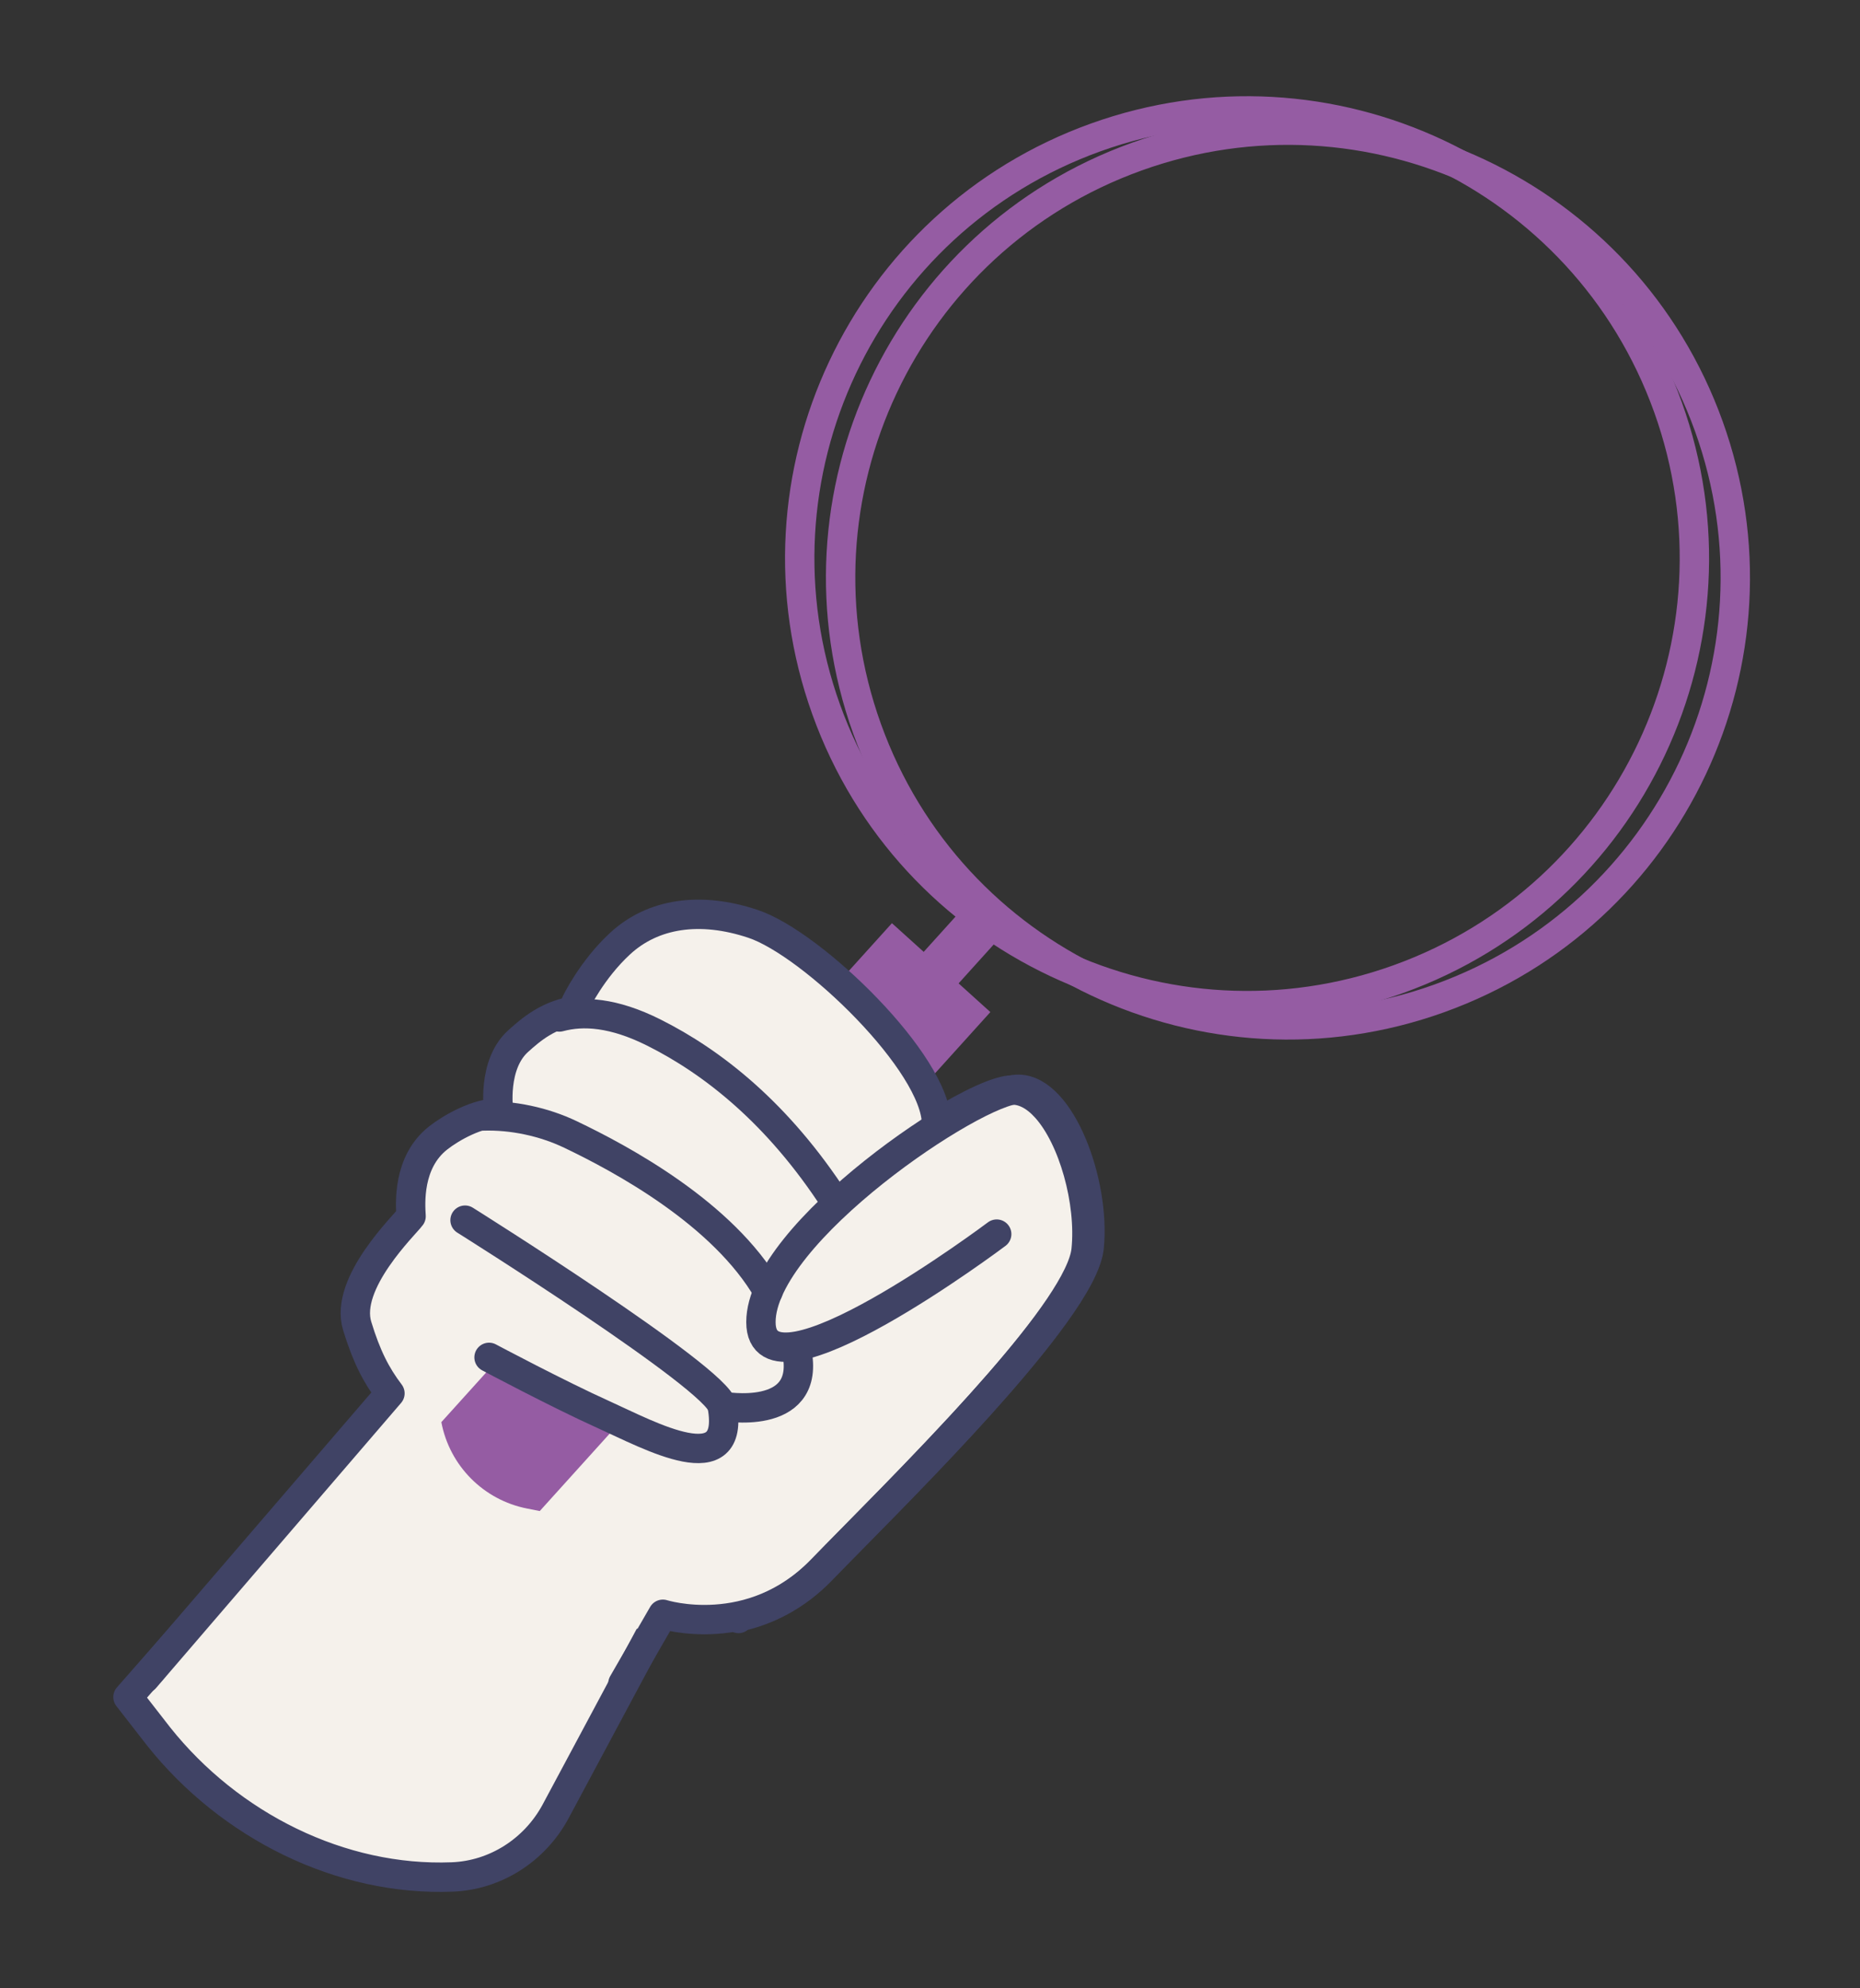
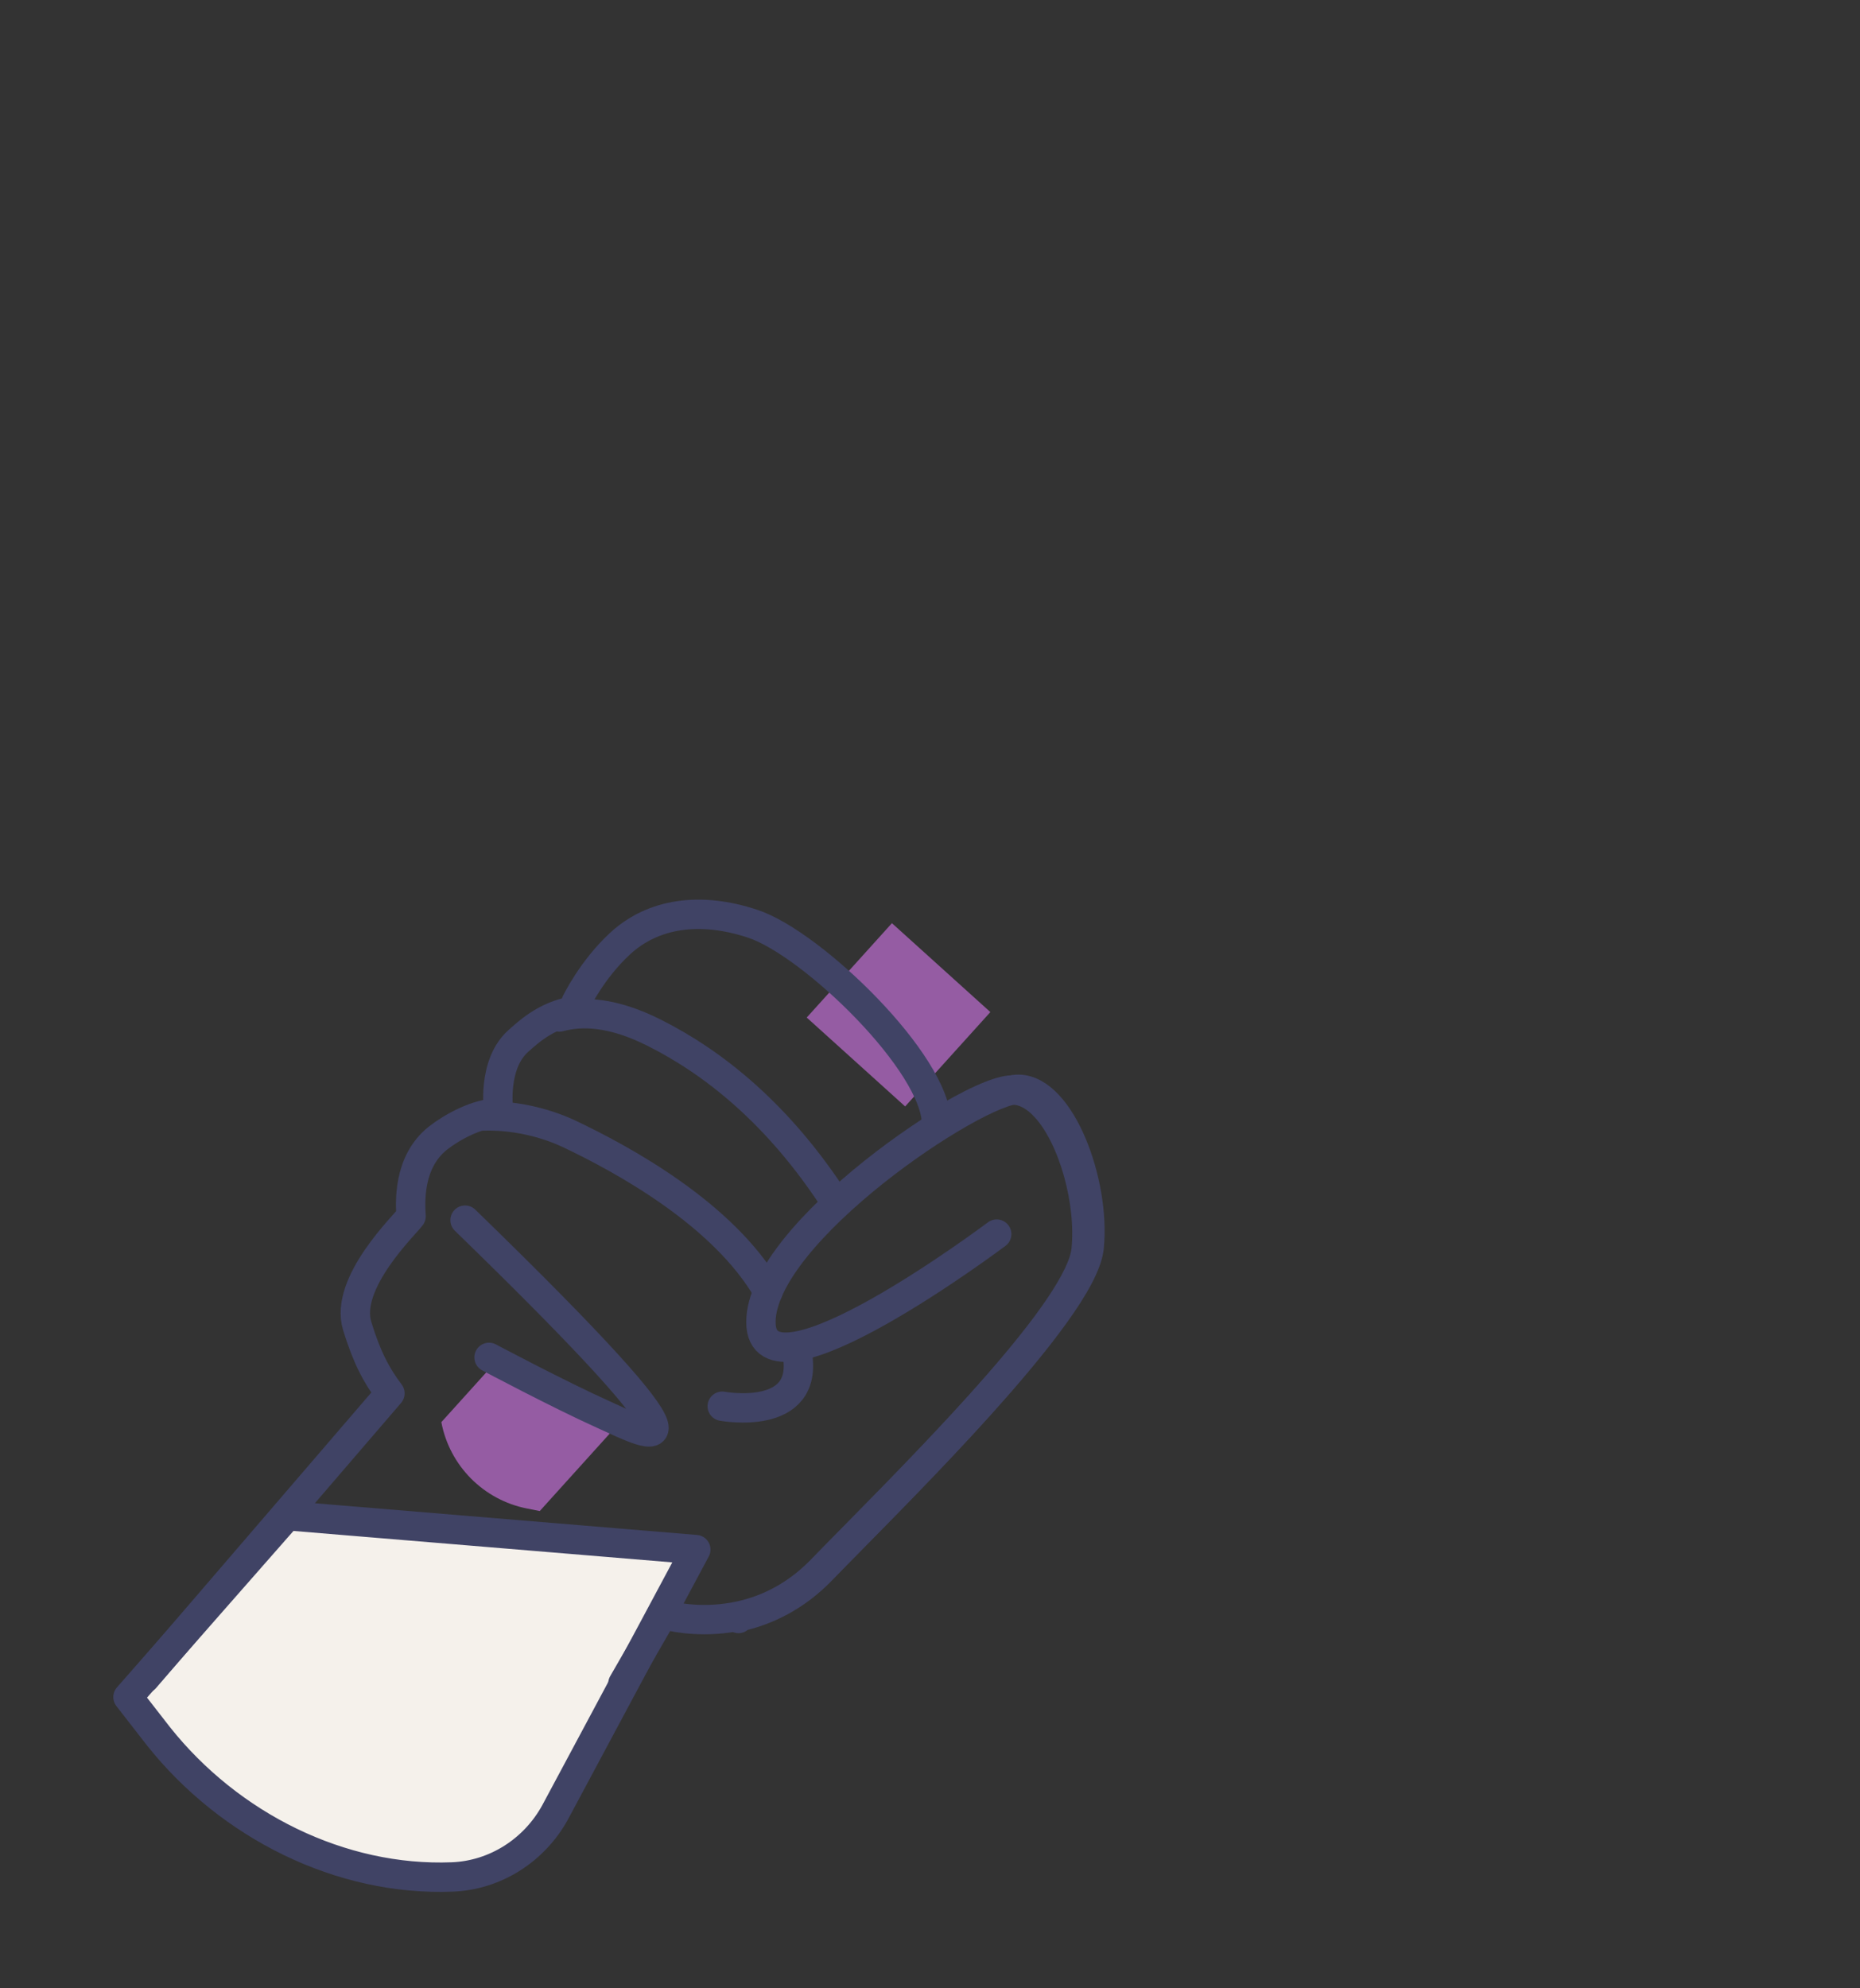
<svg xmlns="http://www.w3.org/2000/svg" width="190" height="203" viewBox="0 0 190 203" fill="none">
  <rect x="0" y="0" width="190" height="203" fill="#333333" stroke="none" />
  <g clip-path="url(#clip0_3039_1344)">
    <path d="M13.073 173.288L16.2 177.307C23.474 186.447 34.815 192.107 46.202 191.658C50.612 191.484 54.584 188.926 56.706 185.057L71.077 158.23L29.349 154.768L13.073 173.288Z" fill="#F5F1EB" stroke="#404365" stroke-width="3" stroke-linecap="round" stroke-linejoin="round" />
    <path d="M101.166 103.344L91.111 94.267L82.407 103.902L92.461 112.979L101.166 103.344Z" fill="#955CA3" />
-     <path d="M102.441 95.411L98.876 92.192L85.651 106.831L89.216 110.049L102.441 95.411Z" fill="#955CA3" />
-     <path d="M14.805 171.384L39.833 142.277C38.418 140.414 37.43 138.488 36.485 135.388C35.145 130.998 41.386 125.04 41.992 124.193C41.917 122.959 41.607 118.677 44.75 116.204C46.122 115.124 48.825 113.608 50.976 113.65C50.963 113.616 50.947 113.584 50.941 113.547C50.916 113.39 50.268 108.696 52.941 106.298C54.198 105.171 56.09 103.491 59.108 103.152C59.094 103.147 59.078 103.148 59.063 103.141C59.015 103.118 58.972 103.089 58.936 103.056C58.767 102.904 58.71 102.655 58.813 102.44C58.879 102.301 60.458 99.014 63.343 96.35C66.702 93.25 71.523 92.534 76.918 94.334C82.971 96.351 95.67 108.606 95.666 114.766C99.094 112.65 102.045 111.289 103.422 111.3C104.622 111.309 105.788 111.934 106.88 113.154C109.625 116.216 111.449 122.716 110.947 127.642C110.35 133.476 95.839 148.207 87.169 157.009C85.931 158.265 84.826 159.386 83.921 160.322C81.217 163.116 78.244 164.474 75.578 165.08C75.544 165.149 75.499 165.213 75.434 165.264" fill="#F5F1EB" />
    <path d="M14.805 171.384L39.833 142.277C38.418 140.414 37.43 138.488 36.485 135.388C35.145 130.998 41.386 125.04 41.992 124.193C41.917 122.959 41.607 118.677 44.75 116.204C46.122 115.124 48.825 113.608 50.976 113.65C50.963 113.616 50.947 113.584 50.941 113.547C50.916 113.39 50.268 108.696 52.941 106.298C54.198 105.171 56.09 103.491 59.108 103.152C59.094 103.147 59.078 103.148 59.063 103.141C59.015 103.118 58.972 103.089 58.936 103.056C58.767 102.904 58.71 102.655 58.813 102.44C58.879 102.301 60.458 99.014 63.343 96.35C66.702 93.25 71.523 92.534 76.918 94.334C82.971 96.351 95.67 108.606 95.666 114.766C99.094 112.65 102.045 111.289 103.422 111.3C104.622 111.309 105.788 111.934 106.88 113.154C109.625 116.216 111.449 122.716 110.947 127.642C110.35 133.476 95.839 148.207 87.169 157.009C85.931 158.265 84.826 159.386 83.921 160.322C81.217 163.116 78.244 164.474 75.578 165.08C75.544 165.149 75.499 165.213 75.434 165.264" stroke="#404365" stroke-width="3" stroke-linecap="round" stroke-linejoin="round" />
    <path d="M55.138 154.293L53.843 154.038C49.393 153.165 45.924 149.67 45.083 145.216L50.089 139.674L63.142 145.433L55.138 154.293Z" fill="#955CA3" />
    <path d="M57.139 103.845C59.562 103.192 62.668 103.372 66.791 105.436C72.792 108.441 79.46 113.656 85.326 122.706" stroke="#404365" stroke-width="3" stroke-linecap="round" stroke-linejoin="round" />
    <path d="M78.459 131.874C73.866 123.889 63.421 118.298 58.265 115.837C55.561 114.546 52.34 113.852 49.313 113.953" stroke="#404365" stroke-width="3" stroke-linecap="round" stroke-linejoin="round" />
-     <path d="M47.505 124.592C47.505 124.592 73.273 140.746 73.777 143.59C75.17 151.455 66.362 146.571 61.665 144.454C57.014 142.359 49.956 138.603 49.956 138.603" stroke="#404365" stroke-width="3" stroke-linecap="round" stroke-linejoin="round" />
+     <path d="M47.505 124.592C75.17 151.455 66.362 146.571 61.665 144.454C57.014 142.359 49.956 138.603 49.956 138.603" stroke="#404365" stroke-width="3" stroke-linecap="round" stroke-linejoin="round" />
    <path d="M73.777 143.59C73.777 143.59 82.668 145.245 81.443 138.24" stroke="#404365" stroke-width="3" stroke-linecap="round" stroke-linejoin="round" />
    <path d="M101.813 126.016C101.813 126.016 77.723 144.112 77.73 134.997C77.737 125.883 99.733 111.178 104.043 111.228C108.353 111.279 111.911 120.731 111.26 127.344C110.609 133.957 91.123 152.848 83.929 160.275C76.736 167.702 67.711 164.835 67.711 164.835L63.631 171.903" stroke="#404365" stroke-width="3" stroke-linecap="round" stroke-linejoin="round" />
-     <path d="M142.845 99.979C166.588 91.445 178.914 65.287 170.377 41.553C161.84 17.819 135.672 5.497 111.93 14.031C88.187 22.565 75.861 48.723 84.398 72.457C92.935 96.191 119.103 108.513 142.845 99.979Z" stroke="#955CA3" stroke-width="3" stroke-linecap="round" stroke-linejoin="round" />
-     <path d="M147.023 101.946C170.766 93.412 183.092 67.254 174.555 43.52C166.018 19.786 139.85 7.464 116.107 15.998C92.365 24.532 80.038 50.69 88.576 74.424C97.113 98.158 123.28 110.48 147.023 101.946Z" stroke="#955CA3" stroke-width="3" stroke-linecap="round" stroke-linejoin="round" />
  </g>
  <defs>
    <clipPath id="clip0_3039_1344">
      <rect width="190" height="203" fill="white" />
    </clipPath>
  </defs>
</svg>